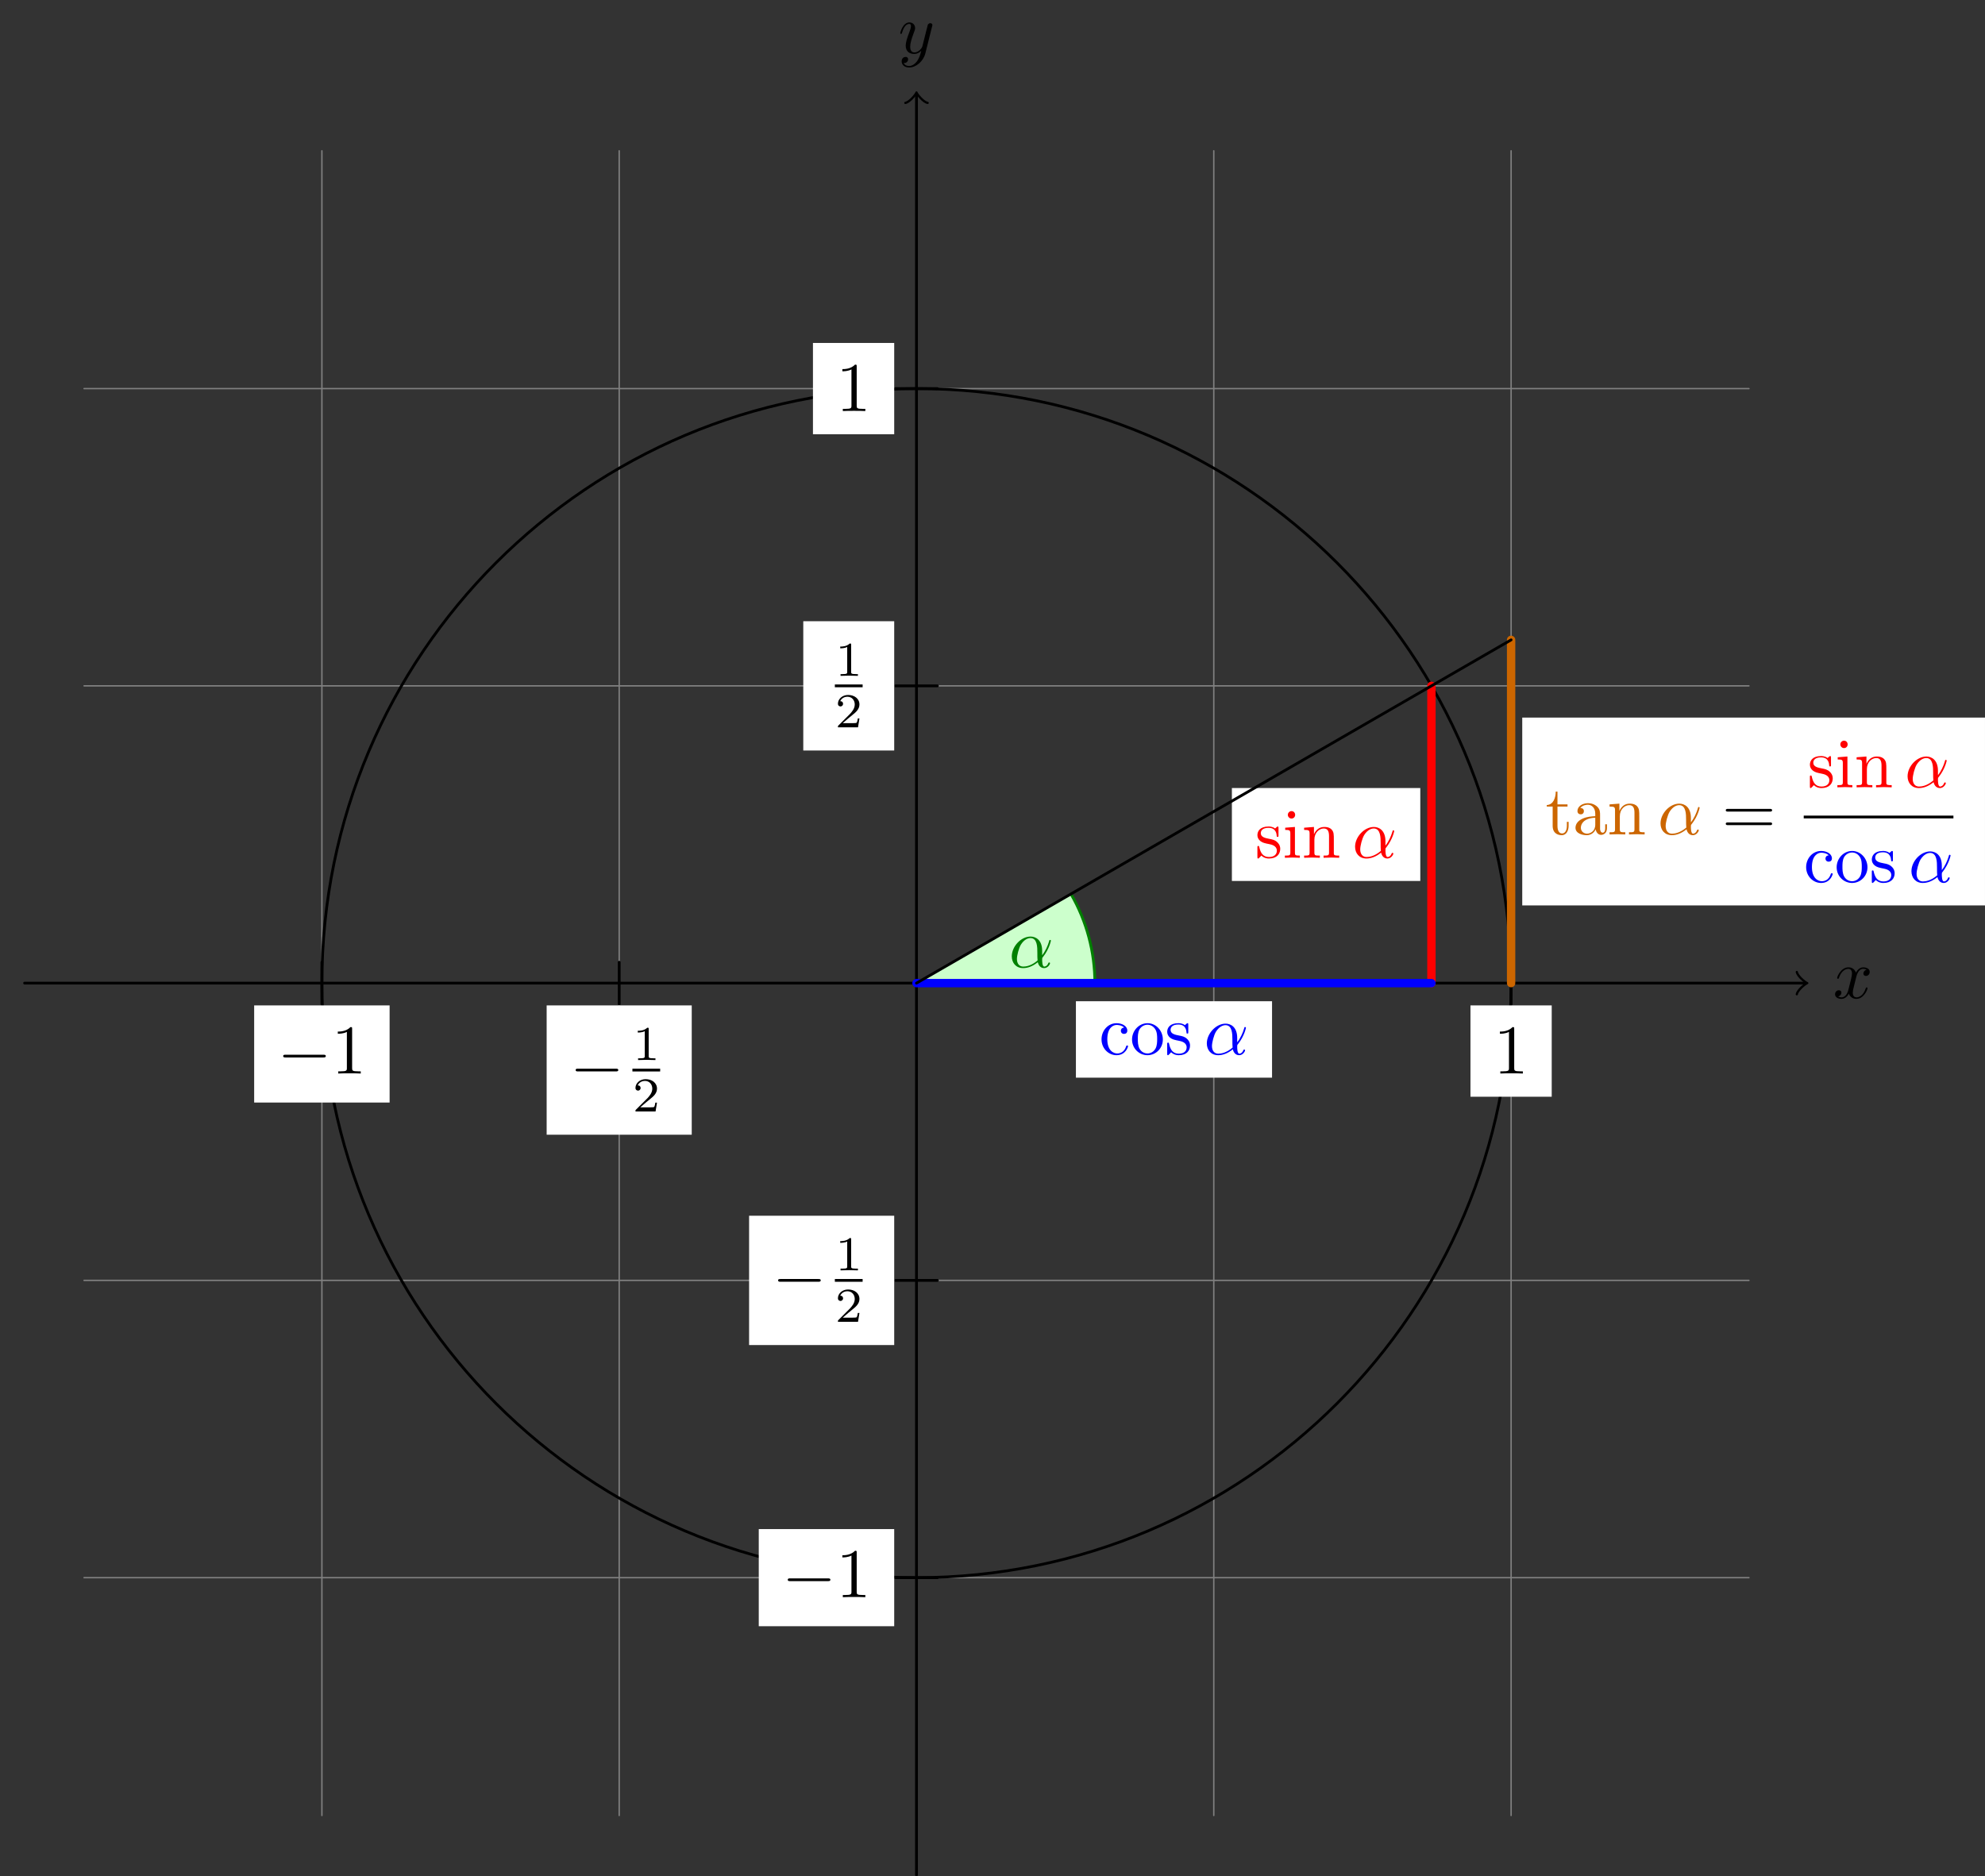
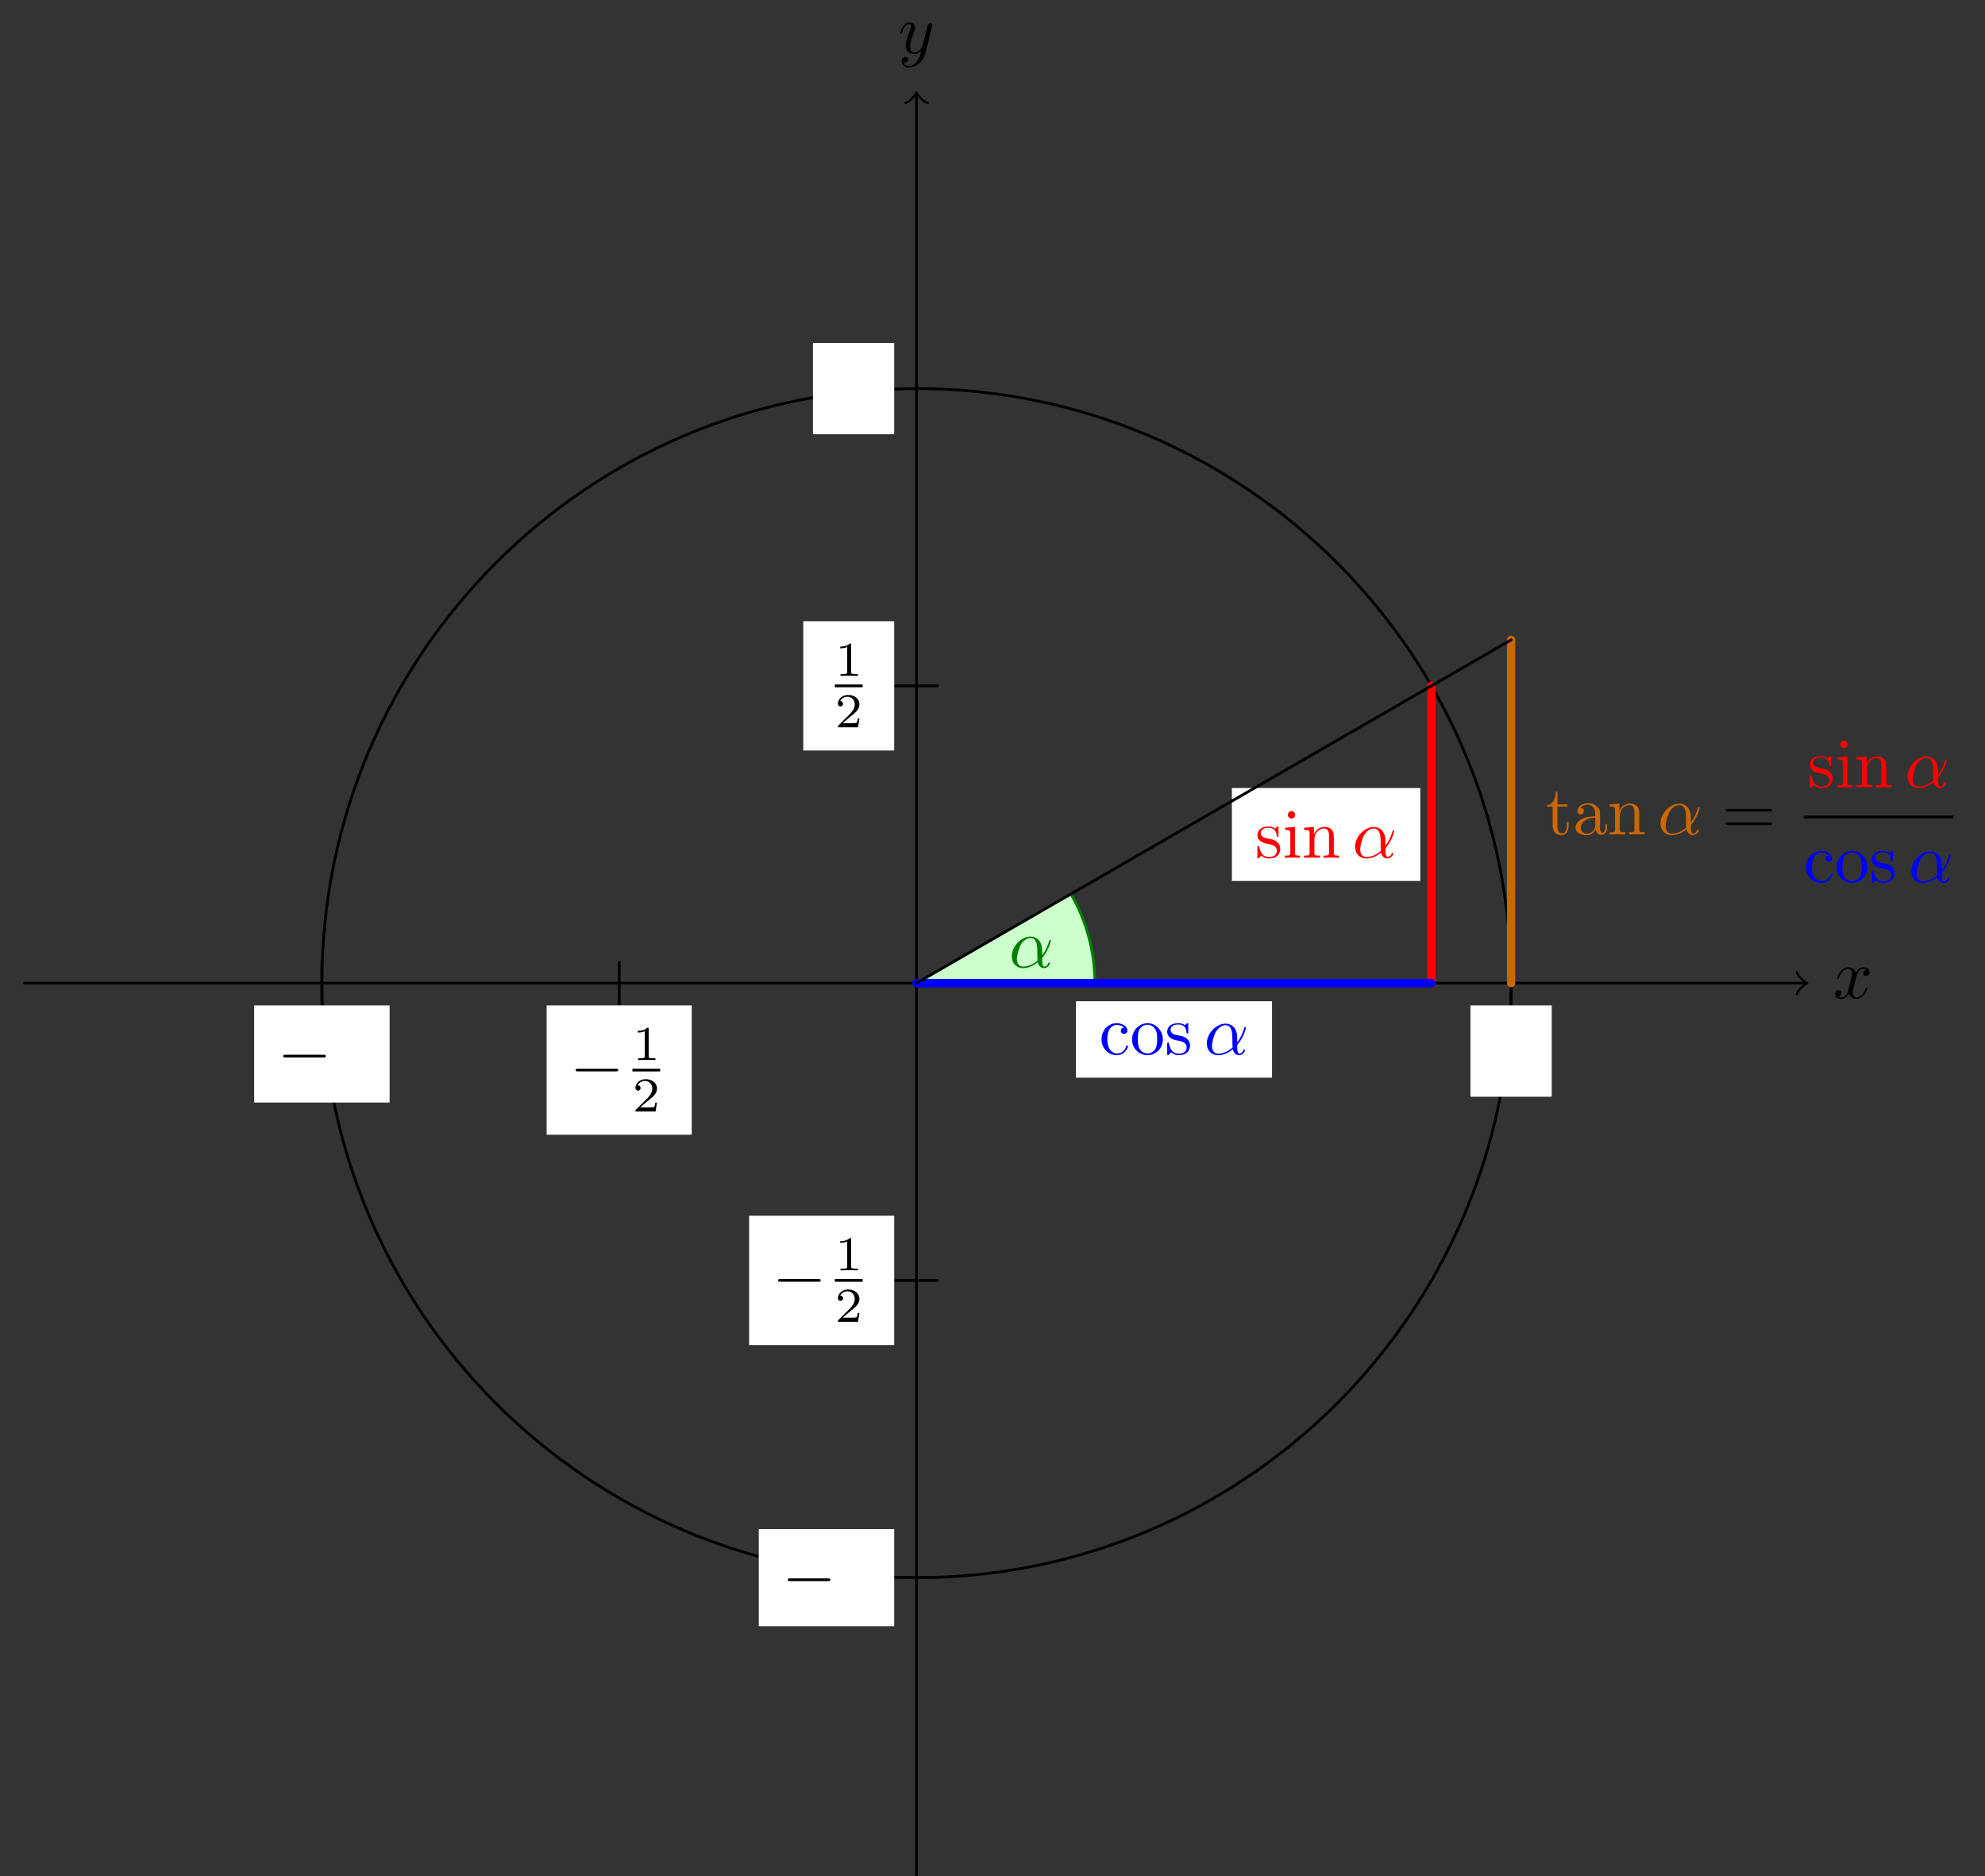
<svg xmlns="http://www.w3.org/2000/svg" xmlns:xlink="http://www.w3.org/1999/xlink" width="283.899pt" height="268.384pt" viewBox="0 0 283.899 268.384">
  <rect x="0" y="0" width="283.899" height="268.384" fill="#333333" stroke="none" />
  <defs>
    <g>
      <g id="glyph-0-0">
        <path d="M 3.328 -3.016 C 3.391 -3.266 3.625 -4.188 4.312 -4.188 C 4.359 -4.188 4.609 -4.188 4.812 -4.062 C 4.531 -4 4.344 -3.766 4.344 -3.516 C 4.344 -3.359 4.453 -3.172 4.719 -3.172 C 4.938 -3.172 5.25 -3.344 5.25 -3.75 C 5.25 -4.266 4.672 -4.406 4.328 -4.406 C 3.75 -4.406 3.406 -3.875 3.281 -3.656 C 3.031 -4.312 2.5 -4.406 2.203 -4.406 C 1.172 -4.406 0.594 -3.125 0.594 -2.875 C 0.594 -2.766 0.703 -2.766 0.719 -2.766 C 0.797 -2.766 0.828 -2.797 0.844 -2.875 C 1.188 -3.938 1.844 -4.188 2.188 -4.188 C 2.375 -4.188 2.719 -4.094 2.719 -3.516 C 2.719 -3.203 2.547 -2.547 2.188 -1.141 C 2.031 -0.531 1.672 -0.109 1.234 -0.109 C 1.172 -0.109 0.953 -0.109 0.734 -0.234 C 0.984 -0.297 1.203 -0.5 1.203 -0.781 C 1.203 -1.047 0.984 -1.125 0.844 -1.125 C 0.531 -1.125 0.297 -0.875 0.297 -0.547 C 0.297 -0.094 0.781 0.109 1.219 0.109 C 1.891 0.109 2.25 -0.594 2.266 -0.641 C 2.391 -0.281 2.75 0.109 3.344 0.109 C 4.375 0.109 4.938 -1.172 4.938 -1.422 C 4.938 -1.531 4.859 -1.531 4.828 -1.531 C 4.734 -1.531 4.719 -1.484 4.688 -1.422 C 4.359 -0.344 3.688 -0.109 3.375 -0.109 C 2.984 -0.109 2.828 -0.422 2.828 -0.766 C 2.828 -0.984 2.875 -1.203 2.984 -1.641 Z M 3.328 -3.016 " />
      </g>
      <g id="glyph-0-1">
        <path d="M 4.844 -3.797 C 4.891 -3.938 4.891 -3.953 4.891 -4.031 C 4.891 -4.203 4.75 -4.297 4.594 -4.297 C 4.5 -4.297 4.344 -4.234 4.25 -4.094 C 4.234 -4.031 4.141 -3.734 4.109 -3.547 C 4.031 -3.297 3.969 -3.016 3.906 -2.75 L 3.453 -0.953 C 3.422 -0.812 2.984 -0.109 2.328 -0.109 C 1.828 -0.109 1.719 -0.547 1.719 -0.922 C 1.719 -1.375 1.891 -2 2.219 -2.875 C 2.375 -3.281 2.422 -3.391 2.422 -3.594 C 2.422 -4.031 2.109 -4.406 1.609 -4.406 C 0.656 -4.406 0.297 -2.953 0.297 -2.875 C 0.297 -2.766 0.391 -2.766 0.406 -2.766 C 0.516 -2.766 0.516 -2.797 0.562 -2.953 C 0.844 -3.891 1.234 -4.188 1.578 -4.188 C 1.656 -4.188 1.828 -4.188 1.828 -3.875 C 1.828 -3.625 1.719 -3.359 1.656 -3.172 C 1.25 -2.109 1.078 -1.547 1.078 -1.078 C 1.078 -0.188 1.703 0.109 2.297 0.109 C 2.688 0.109 3.016 -0.062 3.297 -0.344 C 3.172 0.172 3.047 0.672 2.656 1.203 C 2.391 1.531 2.016 1.828 1.562 1.828 C 1.422 1.828 0.969 1.797 0.797 1.406 C 0.953 1.406 1.094 1.406 1.219 1.281 C 1.328 1.203 1.422 1.062 1.422 0.875 C 1.422 0.562 1.156 0.531 1.062 0.531 C 0.828 0.531 0.5 0.688 0.5 1.172 C 0.5 1.672 0.938 2.047 1.562 2.047 C 2.578 2.047 3.609 1.141 3.891 0.016 Z M 4.844 -3.797 " />
      </g>
      <g id="glyph-0-2">
        <path d="M 4.75 -2.359 C 4.75 -3.922 3.828 -4.406 3.094 -4.406 C 1.719 -4.406 0.406 -2.984 0.406 -1.578 C 0.406 -0.641 1 0.109 2.031 0.109 C 2.656 0.109 3.375 -0.125 4.125 -0.734 C 4.25 -0.203 4.578 0.109 5.031 0.109 C 5.562 0.109 5.875 -0.438 5.875 -0.594 C 5.875 -0.672 5.812 -0.703 5.75 -0.703 C 5.688 -0.703 5.656 -0.672 5.625 -0.594 C 5.438 -0.109 5.078 -0.109 5.062 -0.109 C 4.75 -0.109 4.75 -0.891 4.75 -1.125 C 4.75 -1.328 4.75 -1.359 4.859 -1.469 C 5.797 -2.656 6 -3.812 6 -3.812 C 6 -3.844 5.984 -3.922 5.875 -3.922 C 5.781 -3.922 5.781 -3.891 5.734 -3.703 C 5.547 -3.078 5.219 -2.328 4.75 -1.734 Z M 4.094 -0.984 C 3.203 -0.219 2.438 -0.109 2.047 -0.109 C 1.453 -0.109 1.141 -0.562 1.141 -1.203 C 1.141 -1.688 1.406 -2.766 1.719 -3.266 C 2.188 -4 2.734 -4.188 3.078 -4.188 C 4.062 -4.188 4.062 -2.875 4.062 -2.109 C 4.062 -1.734 4.062 -1.156 4.094 -0.984 Z M 4.094 -0.984 " />
      </g>
      <g id="glyph-1-0">
        <path d="M 6.562 -2.297 C 6.734 -2.297 6.922 -2.297 6.922 -2.5 C 6.922 -2.688 6.734 -2.688 6.562 -2.688 L 1.172 -2.688 C 1 -2.688 0.828 -2.688 0.828 -2.5 C 0.828 -2.297 1 -2.297 1.172 -2.297 Z M 6.562 -2.297 " />
      </g>
      <g id="glyph-2-0">
-         <path d="M 2.938 -6.375 C 2.938 -6.625 2.938 -6.641 2.703 -6.641 C 2.078 -6 1.203 -6 0.891 -6 L 0.891 -5.688 C 1.094 -5.688 1.672 -5.688 2.188 -5.953 L 2.188 -0.781 C 2.188 -0.422 2.156 -0.312 1.266 -0.312 L 0.953 -0.312 L 0.953 0 C 1.297 -0.031 2.156 -0.031 2.562 -0.031 C 2.953 -0.031 3.828 -0.031 4.172 0 L 4.172 -0.312 L 3.859 -0.312 C 2.953 -0.312 2.938 -0.422 2.938 -0.781 Z M 2.938 -6.375 " />
-       </g>
+         </g>
      <g id="glyph-2-1">
        <path d="M 2.078 -1.938 C 2.297 -1.891 3.109 -1.734 3.109 -1.016 C 3.109 -0.516 2.766 -0.109 1.984 -0.109 C 1.141 -0.109 0.781 -0.672 0.594 -1.531 C 0.562 -1.656 0.562 -1.688 0.453 -1.688 C 0.328 -1.688 0.328 -1.625 0.328 -1.453 L 0.328 -0.125 C 0.328 0.047 0.328 0.109 0.438 0.109 C 0.484 0.109 0.5 0.094 0.688 -0.094 C 0.703 -0.109 0.703 -0.125 0.891 -0.312 C 1.328 0.094 1.781 0.109 1.984 0.109 C 3.125 0.109 3.594 -0.562 3.594 -1.281 C 3.594 -1.797 3.297 -2.109 3.172 -2.219 C 2.844 -2.547 2.453 -2.625 2.031 -2.703 C 1.469 -2.812 0.812 -2.938 0.812 -3.516 C 0.812 -3.875 1.062 -4.281 1.922 -4.281 C 3.016 -4.281 3.078 -3.375 3.094 -3.078 C 3.094 -2.984 3.188 -2.984 3.203 -2.984 C 3.344 -2.984 3.344 -3.031 3.344 -3.219 L 3.344 -4.234 C 3.344 -4.391 3.344 -4.469 3.234 -4.469 C 3.188 -4.469 3.156 -4.469 3.031 -4.344 C 3 -4.312 2.906 -4.219 2.859 -4.188 C 2.484 -4.469 2.078 -4.469 1.922 -4.469 C 0.703 -4.469 0.328 -3.797 0.328 -3.234 C 0.328 -2.891 0.484 -2.609 0.75 -2.391 C 1.078 -2.141 1.359 -2.078 2.078 -1.938 Z M 2.078 -1.938 " />
      </g>
      <g id="glyph-2-2">
        <path d="M 1.766 -4.406 L 0.375 -4.297 L 0.375 -3.984 C 1.016 -3.984 1.109 -3.922 1.109 -3.438 L 1.109 -0.75 C 1.109 -0.312 1 -0.312 0.328 -0.312 L 0.328 0 C 0.641 -0.016 1.188 -0.031 1.422 -0.031 C 1.781 -0.031 2.125 -0.016 2.469 0 L 2.469 -0.312 C 1.797 -0.312 1.766 -0.359 1.766 -0.75 Z M 1.797 -6.141 C 1.797 -6.453 1.562 -6.672 1.281 -6.672 C 0.969 -6.672 0.75 -6.406 0.75 -6.141 C 0.75 -5.875 0.969 -5.609 1.281 -5.609 C 1.562 -5.609 1.797 -5.828 1.797 -6.141 Z M 1.797 -6.141 " />
      </g>
      <g id="glyph-2-3">
        <path d="M 1.094 -3.422 L 1.094 -0.75 C 1.094 -0.312 0.984 -0.312 0.312 -0.312 L 0.312 0 C 0.672 -0.016 1.172 -0.031 1.453 -0.031 C 1.703 -0.031 2.219 -0.016 2.562 0 L 2.562 -0.312 C 1.891 -0.312 1.781 -0.312 1.781 -0.75 L 1.781 -2.594 C 1.781 -3.625 2.5 -4.188 3.125 -4.188 C 3.766 -4.188 3.875 -3.656 3.875 -3.078 L 3.875 -0.75 C 3.875 -0.312 3.766 -0.312 3.094 -0.312 L 3.094 0 C 3.438 -0.016 3.953 -0.031 4.219 -0.031 C 4.469 -0.031 5 -0.016 5.328 0 L 5.328 -0.312 C 4.812 -0.312 4.562 -0.312 4.562 -0.609 L 4.562 -2.516 C 4.562 -3.375 4.562 -3.672 4.25 -4.031 C 4.109 -4.203 3.781 -4.406 3.203 -4.406 C 2.469 -4.406 2 -3.984 1.719 -3.359 L 1.719 -4.406 L 0.312 -4.297 L 0.312 -3.984 C 1.016 -3.984 1.094 -3.922 1.094 -3.422 Z M 1.094 -3.422 " />
      </g>
      <g id="glyph-2-4">
        <path d="M 1.172 -2.172 C 1.172 -3.797 1.984 -4.219 2.516 -4.219 C 2.609 -4.219 3.234 -4.203 3.578 -3.844 C 3.172 -3.812 3.109 -3.516 3.109 -3.391 C 3.109 -3.125 3.297 -2.938 3.562 -2.938 C 3.828 -2.938 4.031 -3.094 4.031 -3.406 C 4.031 -4.078 3.266 -4.469 2.5 -4.469 C 1.25 -4.469 0.344 -3.391 0.344 -2.156 C 0.344 -0.875 1.328 0.109 2.484 0.109 C 3.812 0.109 4.141 -1.094 4.141 -1.188 C 4.141 -1.281 4.031 -1.281 4 -1.281 C 3.922 -1.281 3.891 -1.25 3.875 -1.188 C 3.594 -0.266 2.938 -0.141 2.578 -0.141 C 2.047 -0.141 1.172 -0.562 1.172 -2.172 Z M 1.172 -2.172 " />
      </g>
      <g id="glyph-2-5">
        <path d="M 4.688 -2.141 C 4.688 -3.406 3.703 -4.469 2.5 -4.469 C 1.25 -4.469 0.281 -3.375 0.281 -2.141 C 0.281 -0.844 1.312 0.109 2.484 0.109 C 3.688 0.109 4.688 -0.875 4.688 -2.141 Z M 2.5 -0.141 C 2.062 -0.141 1.625 -0.344 1.359 -0.812 C 1.109 -1.25 1.109 -1.859 1.109 -2.219 C 1.109 -2.609 1.109 -3.141 1.344 -3.578 C 1.609 -4.031 2.078 -4.25 2.484 -4.25 C 2.922 -4.25 3.344 -4.031 3.609 -3.594 C 3.875 -3.172 3.875 -2.594 3.875 -2.219 C 3.875 -1.859 3.875 -1.312 3.656 -0.875 C 3.422 -0.422 2.984 -0.141 2.5 -0.141 Z M 2.5 -0.141 " />
      </g>
      <g id="glyph-2-6">
        <path d="M 1.719 -3.984 L 3.156 -3.984 L 3.156 -4.297 L 1.719 -4.297 L 1.719 -6.125 L 1.469 -6.125 C 1.469 -5.312 1.172 -4.25 0.188 -4.203 L 0.188 -3.984 L 1.031 -3.984 L 1.031 -1.234 C 1.031 -0.016 1.969 0.109 2.328 0.109 C 3.031 0.109 3.312 -0.594 3.312 -1.234 L 3.312 -1.797 L 3.062 -1.797 L 3.062 -1.25 C 3.062 -0.516 2.766 -0.141 2.391 -0.141 C 1.719 -0.141 1.719 -1.047 1.719 -1.219 Z M 1.719 -3.984 " />
      </g>
      <g id="glyph-2-7">
        <path d="M 3.312 -0.75 C 3.359 -0.359 3.625 0.062 4.094 0.062 C 4.312 0.062 4.922 -0.078 4.922 -0.891 L 4.922 -1.453 L 4.672 -1.453 L 4.672 -0.891 C 4.672 -0.312 4.422 -0.25 4.312 -0.25 C 3.984 -0.25 3.938 -0.703 3.938 -0.75 L 3.938 -2.734 C 3.938 -3.156 3.938 -3.547 3.578 -3.922 C 3.188 -4.312 2.688 -4.469 2.219 -4.469 C 1.391 -4.469 0.703 -4 0.703 -3.344 C 0.703 -3.047 0.906 -2.875 1.172 -2.875 C 1.453 -2.875 1.625 -3.078 1.625 -3.328 C 1.625 -3.453 1.578 -3.781 1.109 -3.781 C 1.391 -4.141 1.875 -4.25 2.188 -4.25 C 2.688 -4.25 3.25 -3.859 3.25 -2.969 L 3.25 -2.609 C 2.734 -2.578 2.047 -2.547 1.422 -2.25 C 0.672 -1.906 0.422 -1.391 0.422 -0.953 C 0.422 -0.141 1.391 0.109 2.016 0.109 C 2.672 0.109 3.125 -0.297 3.312 -0.75 Z M 3.25 -2.391 L 3.25 -1.391 C 3.25 -0.453 2.531 -0.109 2.078 -0.109 C 1.594 -0.109 1.188 -0.453 1.188 -0.953 C 1.188 -1.5 1.609 -2.328 3.25 -2.391 Z M 3.25 -2.391 " />
      </g>
      <g id="glyph-2-8">
        <path d="M 6.844 -3.266 C 7 -3.266 7.188 -3.266 7.188 -3.453 C 7.188 -3.656 7 -3.656 6.859 -3.656 L 0.891 -3.656 C 0.75 -3.656 0.562 -3.656 0.562 -3.453 C 0.562 -3.266 0.75 -3.266 0.891 -3.266 Z M 6.859 -1.328 C 7 -1.328 7.188 -1.328 7.188 -1.531 C 7.188 -1.719 7 -1.719 6.844 -1.719 L 0.891 -1.719 C 0.75 -1.719 0.562 -1.719 0.562 -1.531 C 0.562 -1.328 0.75 -1.328 0.891 -1.328 Z M 6.859 -1.328 " />
      </g>
      <g id="glyph-3-0">
        <path d="M 2.328 -4.438 C 2.328 -4.625 2.328 -4.625 2.125 -4.625 C 1.672 -4.188 1.047 -4.188 0.766 -4.188 L 0.766 -3.938 C 0.922 -3.938 1.391 -3.938 1.766 -4.125 L 1.766 -0.578 C 1.766 -0.344 1.766 -0.25 1.078 -0.25 L 0.812 -0.25 L 0.812 0 C 0.938 0 1.797 -0.031 2.047 -0.031 C 2.266 -0.031 3.141 0 3.297 0 L 3.297 -0.25 L 3.031 -0.25 C 2.328 -0.25 2.328 -0.344 2.328 -0.578 Z M 2.328 -4.438 " />
      </g>
      <g id="glyph-3-1">
        <path d="M 3.516 -1.266 L 3.281 -1.266 C 3.266 -1.109 3.188 -0.703 3.094 -0.641 C 3.047 -0.594 2.516 -0.594 2.406 -0.594 L 1.125 -0.594 C 1.859 -1.234 2.109 -1.438 2.516 -1.766 C 3.031 -2.172 3.516 -2.609 3.516 -3.266 C 3.516 -4.109 2.781 -4.625 1.891 -4.625 C 1.031 -4.625 0.438 -4.016 0.438 -3.375 C 0.438 -3.031 0.734 -2.984 0.812 -2.984 C 0.969 -2.984 1.172 -3.109 1.172 -3.359 C 1.172 -3.484 1.125 -3.734 0.766 -3.734 C 0.984 -4.219 1.453 -4.375 1.781 -4.375 C 2.484 -4.375 2.844 -3.828 2.844 -3.266 C 2.844 -2.656 2.406 -2.188 2.188 -1.938 L 0.516 -0.266 C 0.438 -0.203 0.438 -0.188 0.438 0 L 3.312 0 Z M 3.516 -1.266 " />
      </g>
    </g>
    <clipPath id="clip-0">
      <path clip-rule="nonzero" d="M 130 13 L 132 13 L 132 268.383 L 130 268.383 Z M 130 13 " />
    </clipPath>
    <clipPath id="clip-1">
-       <path clip-rule="nonzero" d="M 217 102 L 283.898 102 L 283.898 130 L 217 130 Z M 217 102 " />
-     </clipPath>
+       </clipPath>
  </defs>
-   <path fill="none" stroke-width="0.199" stroke-linecap="round" stroke-linejoin="miter" stroke="rgb(50%, 50%, 50%)" stroke-opacity="1" stroke-miterlimit="10" d="M -119.056 -85.042 L 119.058 -85.042 M -119.056 -42.519 L 119.058 -42.519 M -119.056 0.001 L 119.058 0.001 M -119.056 42.521 L 119.058 42.521 M -119.056 85.04 L 119.058 85.04 M -85.04 -119.058 L -85.04 119.056 M -42.52 -119.058 L -42.52 119.056 M -0.001 -119.058 L -0.001 119.056 M 42.519 -119.058 L 42.519 119.056 M 85.042 -119.058 L 85.042 119.056 " transform="matrix(1, 0, 0, -1, 131.079, 140.626)" />
  <path fill="none" stroke-width="0.399" stroke-linecap="round" stroke-linejoin="miter" stroke="rgb(0%, 0%, 0%)" stroke-opacity="1" stroke-miterlimit="10" d="M 85.042 0.001 C 85.042 46.966 46.968 85.04 -0.001 85.04 C -46.966 85.04 -85.04 46.966 -85.04 0.001 C -85.04 -46.968 -46.966 -85.042 -0.001 -85.042 C 46.968 -85.042 85.042 -46.968 85.042 0.001 Z M 85.042 0.001 " transform="matrix(1, 0, 0, -1, 131.079, 140.626)" />
  <path fill="none" stroke-width="0.399" stroke-linecap="round" stroke-linejoin="miter" stroke="rgb(0%, 0%, 0%)" stroke-opacity="1" stroke-miterlimit="10" d="M -127.559 0.001 L 127.101 0.001 " transform="matrix(1, 0, 0, -1, 131.079, 140.626)" />
  <path fill="none" stroke-width="0.319" stroke-linecap="round" stroke-linejoin="round" stroke="rgb(0%, 0%, 0%)" stroke-opacity="1" stroke-miterlimit="10" d="M -1.197 1.595 C -1.095 0.997 -0.002 0.099 0.299 0.001 C -0.002 -0.101 -1.095 -0.995 -1.197 -1.593 " transform="matrix(1, 0, 0, -1, 258.181, 140.626)" />
  <g fill="rgb(0%, 0%, 0%)" fill-opacity="1">
    <use xlink:href="#glyph-0-0" x="262.158" y="142.771" />
  </g>
  <g clip-path="url(#clip-0)">
    <path fill="none" stroke-width="0.399" stroke-linecap="round" stroke-linejoin="miter" stroke="rgb(0%, 0%, 0%)" stroke-opacity="1" stroke-miterlimit="10" d="M -0.001 -127.561 L -0.001 127.103 " transform="matrix(1, 0, 0, -1, 131.079, 140.626)" />
  </g>
  <path fill="none" stroke-width="0.319" stroke-linecap="round" stroke-linejoin="round" stroke="rgb(0%, 0%, 0%)" stroke-opacity="1" stroke-miterlimit="10" d="M -1.195 1.595 C -1.097 0.997 0 0.099 0.297 0.001 C 0 -0.101 -1.097 -0.995 -1.195 -1.593 " transform="matrix(0, -1, -1, 0, 131.079, 13.524)" />
  <g fill="rgb(0%, 0%, 0%)" fill-opacity="1">
    <use xlink:href="#glyph-0-1" x="128.458" y="7.61" />
  </g>
  <path fill="none" stroke-width="0.399" stroke-linecap="round" stroke-linejoin="miter" stroke="rgb(0%, 0%, 0%)" stroke-opacity="1" stroke-miterlimit="10" d="M -85.04 2.989 L -85.04 -2.987 " transform="matrix(1, 0, 0, -1, 131.079, 140.626)" />
  <path fill-rule="nonzero" fill="rgb(100%, 100%, 100%)" fill-opacity="1" d="M 36.352 157.707 L 55.723 157.707 L 55.723 143.812 L 36.352 143.812 Z M 36.352 157.707 " />
  <g fill="rgb(0%, 0%, 0%)" fill-opacity="1">
    <use xlink:href="#glyph-1-0" x="39.675" y="153.555" />
  </g>
  <g fill="rgb(0%, 0%, 0%)" fill-opacity="1">
    <use xlink:href="#glyph-2-0" x="47.423" y="153.555" />
  </g>
  <path fill="none" stroke-width="0.399" stroke-linecap="round" stroke-linejoin="miter" stroke="rgb(0%, 0%, 0%)" stroke-opacity="1" stroke-miterlimit="10" d="M -42.52 2.989 L -42.52 -2.987 " transform="matrix(1, 0, 0, -1, 131.079, 140.626)" />
  <path fill-rule="nonzero" fill="rgb(100%, 100%, 100%)" fill-opacity="1" d="M 78.184 162.309 L 98.934 162.309 L 98.934 143.812 L 78.184 143.812 Z M 78.184 162.309 " />
  <g fill="rgb(0%, 0%, 0%)" fill-opacity="1">
    <use xlink:href="#glyph-1-0" x="81.504" y="155.551" />
  </g>
  <g fill="rgb(0%, 0%, 0%)" fill-opacity="1">
    <use xlink:href="#glyph-3-0" x="90.448" y="151.629" />
  </g>
  <path fill="none" stroke-width="0.398" stroke-linecap="butt" stroke-linejoin="miter" stroke="rgb(0%, 0%, 0%)" stroke-opacity="1" stroke-miterlimit="10" d="M 0.001 -0.002 L 3.97 -0.002 " transform="matrix(1, 0, 0, -1, 90.448, 153.061)" />
  <g fill="rgb(0%, 0%, 0%)" fill-opacity="1">
    <use xlink:href="#glyph-3-1" x="90.448" y="158.987" />
  </g>
  <path fill="none" stroke-width="0.399" stroke-linecap="round" stroke-linejoin="miter" stroke="rgb(0%, 0%, 0%)" stroke-opacity="1" stroke-miterlimit="10" d="M 85.042 2.989 L 85.042 -2.987 " transform="matrix(1, 0, 0, -1, 131.079, 140.626)" />
  <path fill-rule="nonzero" fill="rgb(100%, 100%, 100%)" fill-opacity="1" d="M 210.309 156.875 L 221.93 156.875 L 221.93 143.812 L 210.309 143.812 Z M 210.309 156.875 " />
  <g fill="rgb(0%, 0%, 0%)" fill-opacity="1">
    <use xlink:href="#glyph-2-0" x="213.628" y="153.555" />
  </g>
  <path fill="none" stroke-width="0.399" stroke-linecap="round" stroke-linejoin="miter" stroke="rgb(0%, 0%, 0%)" stroke-opacity="1" stroke-miterlimit="10" d="M 2.987 -85.042 L -2.989 -85.042 " transform="matrix(1, 0, 0, -1, 131.079, 140.626)" />
  <path fill-rule="nonzero" fill="rgb(100%, 100%, 100%)" fill-opacity="1" d="M 108.52 232.613 L 127.891 232.613 L 127.891 218.719 L 108.52 218.719 Z M 108.52 232.613 " />
  <g fill="rgb(0%, 0%, 0%)" fill-opacity="1">
    <use xlink:href="#glyph-1-0" x="111.84" y="228.46" />
  </g>
  <g fill="rgb(0%, 0%, 0%)" fill-opacity="1">
    <use xlink:href="#glyph-2-0" x="119.589" y="228.46" />
  </g>
  <path fill="none" stroke-width="0.399" stroke-linecap="round" stroke-linejoin="miter" stroke="rgb(0%, 0%, 0%)" stroke-opacity="1" stroke-miterlimit="10" d="M 2.987 -42.519 L -2.989 -42.519 " transform="matrix(1, 0, 0, -1, 131.079, 140.626)" />
  <path fill-rule="nonzero" fill="rgb(100%, 100%, 100%)" fill-opacity="1" d="M 107.137 192.395 L 127.891 192.395 L 127.891 173.898 L 107.137 173.898 Z M 107.137 192.395 " />
  <g fill="rgb(0%, 0%, 0%)" fill-opacity="1">
    <use xlink:href="#glyph-1-0" x="110.46" y="185.636" />
  </g>
  <g fill="rgb(0%, 0%, 0%)" fill-opacity="1">
    <use xlink:href="#glyph-3-0" x="119.404" y="181.713" />
  </g>
  <path fill="none" stroke-width="0.398" stroke-linecap="butt" stroke-linejoin="miter" stroke="rgb(0%, 0%, 0%)" stroke-opacity="1" stroke-miterlimit="10" d="M -0.002 0 L 3.971 0 " transform="matrix(1, 0, 0, -1, 119.404, 183.145)" />
  <g fill="rgb(0%, 0%, 0%)" fill-opacity="1">
    <use xlink:href="#glyph-3-1" x="119.404" y="189.072" />
  </g>
  <path fill="none" stroke-width="0.399" stroke-linecap="round" stroke-linejoin="miter" stroke="rgb(0%, 0%, 0%)" stroke-opacity="1" stroke-miterlimit="10" d="M 2.987 42.521 L -2.989 42.521 " transform="matrix(1, 0, 0, -1, 131.079, 140.626)" />
  <path fill-rule="nonzero" fill="rgb(100%, 100%, 100%)" fill-opacity="1" d="M 114.887 107.352 L 127.891 107.352 L 127.891 88.859 L 114.887 88.859 Z M 114.887 107.352 " />
  <g fill="rgb(0%, 0%, 0%)" fill-opacity="1">
    <use xlink:href="#glyph-3-0" x="119.404" y="96.674" />
  </g>
  <path fill="none" stroke-width="0.398" stroke-linecap="butt" stroke-linejoin="miter" stroke="rgb(0%, 0%, 0%)" stroke-opacity="1" stroke-miterlimit="10" d="M -0.002 0.001 L 3.971 0.001 " transform="matrix(1, 0, 0, -1, 119.404, 98.106)" />
  <g fill="rgb(0%, 0%, 0%)" fill-opacity="1">
    <use xlink:href="#glyph-3-1" x="119.404" y="104.032" />
  </g>
-   <path fill="none" stroke-width="0.399" stroke-linecap="round" stroke-linejoin="miter" stroke="rgb(0%, 0%, 0%)" stroke-opacity="1" stroke-miterlimit="10" d="M 2.987 85.04 L -2.989 85.04 " transform="matrix(1, 0, 0, -1, 131.079, 140.626)" />
  <path fill-rule="nonzero" fill="rgb(100%, 100%, 100%)" fill-opacity="1" d="M 116.27 62.117 L 127.891 62.117 L 127.891 49.055 L 116.27 49.055 Z M 116.27 62.117 " />
  <g fill="rgb(0%, 0%, 0%)" fill-opacity="1">
    <use xlink:href="#glyph-2-0" x="119.589" y="58.797" />
  </g>
  <path fill-rule="nonzero" fill="rgb(79.999%, 100%, 79.999%)" fill-opacity="1" stroke-width="0.399" stroke-linecap="round" stroke-linejoin="miter" stroke="rgb(0%, 50%, 0%)" stroke-opacity="1" stroke-miterlimit="10" d="M -0.001 0.001 L 25.511 0.001 C 25.511 4.478 24.331 8.88 22.093 12.755 " transform="matrix(1, 0, 0, -1, 131.079, 140.626)" />
  <g fill="rgb(0%, 50%, 0%)" fill-opacity="1">
    <use xlink:href="#glyph-0-2" x="144.302" y="138.369" />
  </g>
  <path fill="none" stroke-width="1.196" stroke-linecap="round" stroke-linejoin="miter" stroke="rgb(100%, 0%, 0%)" stroke-opacity="1" stroke-miterlimit="10" d="M 73.648 42.521 L 73.648 0.001 " transform="matrix(1, 0, 0, -1, 131.079, 140.626)" />
  <path fill-rule="nonzero" fill="rgb(100%, 100%, 100%)" fill-opacity="1" d="M 176.188 126.012 L 203.133 126.012 L 203.133 112.719 L 176.188 112.719 Z M 176.188 126.012 " />
  <g fill="rgb(100%, 0%, 0%)" fill-opacity="1">
    <use xlink:href="#glyph-2-1" x="179.509" y="122.693" />
    <use xlink:href="#glyph-2-2" x="183.438" y="122.693" />
    <use xlink:href="#glyph-2-3" x="186.206" y="122.693" />
  </g>
  <g fill="rgb(100%, 0%, 0%)" fill-opacity="1">
    <use xlink:href="#glyph-0-2" x="193.401" y="122.693" />
  </g>
  <path fill="none" stroke-width="1.196" stroke-linecap="round" stroke-linejoin="miter" stroke="rgb(0%, 0%, 100%)" stroke-opacity="1" stroke-miterlimit="10" d="M -0.001 0.001 L 73.648 0.001 " transform="matrix(1, 0, 0, -1, 131.079, 140.626)" />
  <path fill-rule="nonzero" fill="rgb(100%, 100%, 100%)" fill-opacity="1" d="M 153.879 154.148 L 181.93 154.148 L 181.93 143.215 L 153.879 143.215 Z M 153.879 154.148 " />
  <g fill="rgb(0%, 0%, 100%)" fill-opacity="1">
    <use xlink:href="#glyph-2-4" x="157.198" y="150.826" />
    <use xlink:href="#glyph-2-5" x="161.625" y="150.826" />
    <use xlink:href="#glyph-2-1" x="166.607" y="150.826" />
  </g>
  <g fill="rgb(0%, 0%, 100%)" fill-opacity="1">
    <use xlink:href="#glyph-0-2" x="172.197" y="150.826" />
  </g>
  <path fill="none" stroke-width="1.196" stroke-linecap="round" stroke-linejoin="miter" stroke="rgb(79.999%, 39.999%, 0%)" stroke-opacity="1" stroke-miterlimit="10" d="M 85.042 0.001 L 85.042 49.099 " transform="matrix(1, 0, 0, -1, 131.079, 140.626)" />
  <g clip-path="url(#clip-1)">
    <path fill-rule="nonzero" fill="rgb(100%, 100%, 100%)" fill-opacity="1" d="M 217.715 129.512 L 283.902 129.512 L 283.902 102.641 L 217.715 102.641 Z M 217.715 129.512 " />
  </g>
  <g fill="rgb(79.999%, 39.999%, 0%)" fill-opacity="1">
    <use xlink:href="#glyph-2-6" x="221.034" y="119.356" />
    <use xlink:href="#glyph-2-7" x="224.908" y="119.356" />
    <use xlink:href="#glyph-2-3" x="229.89" y="119.356" />
  </g>
  <g fill="rgb(79.999%, 39.999%, 0%)" fill-opacity="1">
    <use xlink:href="#glyph-0-2" x="237.085" y="119.356" />
  </g>
  <g fill="rgb(0%, 0%, 0%)" fill-opacity="1">
    <use xlink:href="#glyph-2-8" x="246.263" y="119.356" />
  </g>
  <g fill="rgb(100%, 0%, 0%)" fill-opacity="1">
    <use xlink:href="#glyph-2-1" x="258.528" y="112.616" />
    <use xlink:href="#glyph-2-2" x="262.457" y="112.616" />
    <use xlink:href="#glyph-2-3" x="265.225" y="112.616" />
  </g>
  <g fill="rgb(100%, 0%, 0%)" fill-opacity="1">
    <use xlink:href="#glyph-0-2" x="272.42" y="112.616" />
  </g>
  <path fill="none" stroke-width="0.398" stroke-linecap="butt" stroke-linejoin="miter" stroke="rgb(0%, 0%, 0%)" stroke-opacity="1" stroke-miterlimit="10" d="M -0.001 0.002 L 21.409 0.002 " transform="matrix(1, 0, 0, -1, 257.974, 116.865)" />
  <g fill="rgb(0%, 0%, 100%)" fill-opacity="1">
    <use xlink:href="#glyph-2-4" x="257.974" y="126.19" />
    <use xlink:href="#glyph-2-5" x="262.401" y="126.19" />
    <use xlink:href="#glyph-2-1" x="267.383" y="126.19" />
  </g>
  <g fill="rgb(0%, 0%, 100%)" fill-opacity="1">
    <use xlink:href="#glyph-0-2" x="272.973" y="126.19" />
  </g>
  <path fill="none" stroke-width="0.399" stroke-linecap="round" stroke-linejoin="miter" stroke="rgb(0%, 0%, 0%)" stroke-opacity="1" stroke-miterlimit="10" d="M -0.001 0.001 L 85.042 49.099 " transform="matrix(1, 0, 0, -1, 131.079, 140.626)" />
</svg>